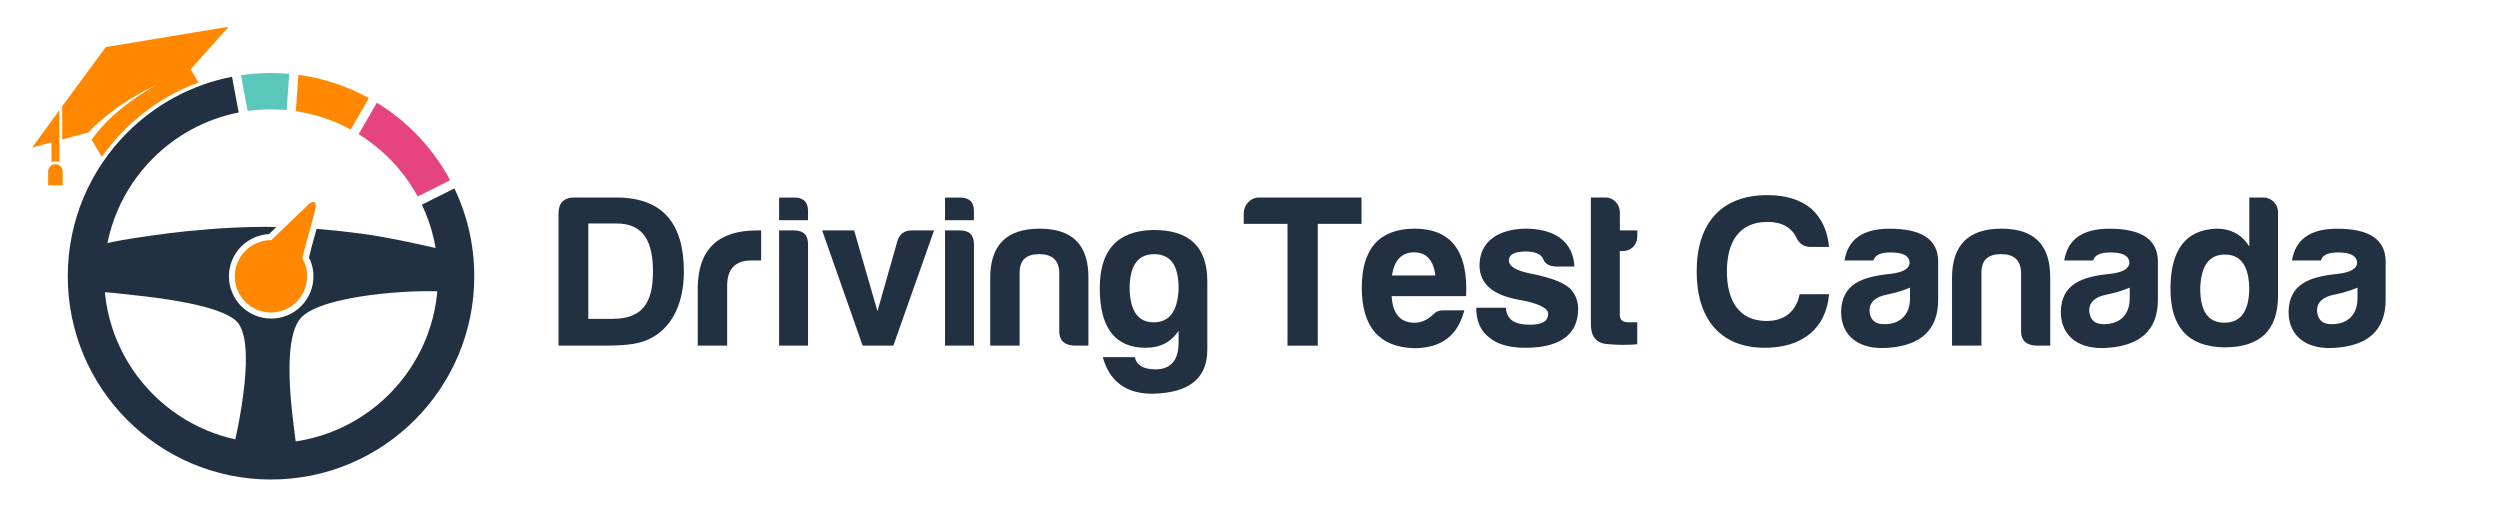
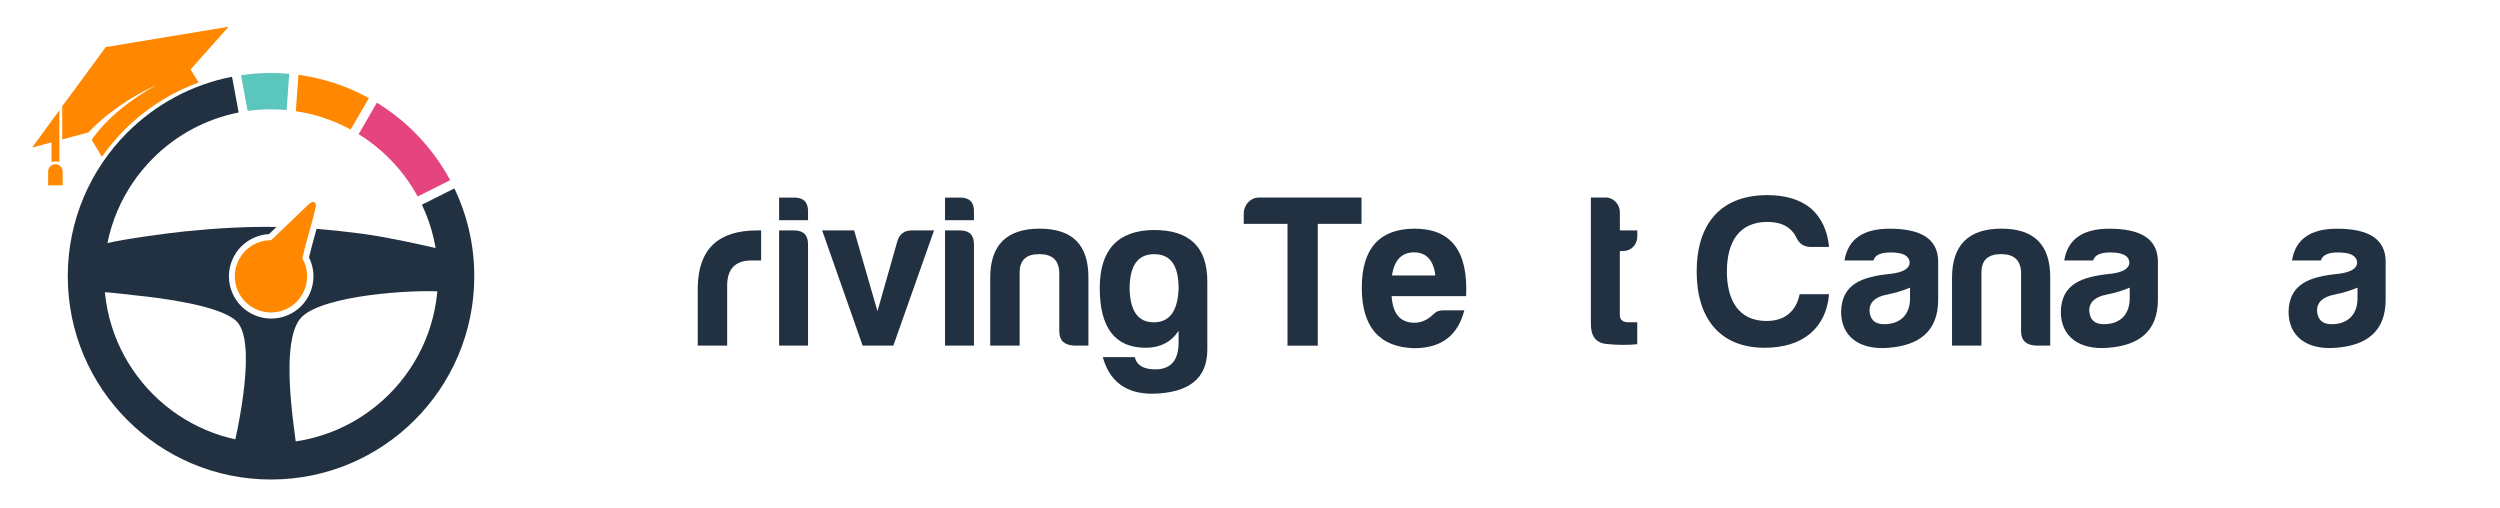
<svg xmlns="http://www.w3.org/2000/svg" version="1.1" id="Layer_1" x="0px" y="0px" viewBox="0 0 467.4 95" style="enable-background:new 0 0 467.4 95;" xml:space="preserve">
  <style type="text/css">
	.st0{fill:#213141;}
	.st1{fill:#E5447F;}
	.st2{fill:#FF8800;}
	.st3{fill:#5AC6BC;}
	.st4{fill-rule:evenodd;clip-rule:evenodd;fill:#FF8800;}
</style>
  <g>
    <g>
      <path class="st0" d="M18.42,54.59c2.11,0.02,4.76,0.41,6.83,0.62c5.02,0.51,15.51,1.86,18.79,4.68c4.17,3.57,0.5,20.26-0.89,26.05    c2.42,0.58,4.94,0.89,7.53,0.89c1.8,0,3.56-0.15,5.28-0.43c-0.4-1.42-0.87-5.28-1.03-6.59c-0.66-5.3-2.01-17.26,1.56-20.62    c4.25-4,20.39-5.09,26.45-4.67c0-2.78-0.36-5.47-1.02-8.05c-4.69-1.04-9.47-2.14-14.45-2.8c-2.93-0.39-5.66-0.68-8.28-0.89    c-0.17,0.62-0.33,1.21-0.48,1.74c-0.18,0.65-0.33,1.17-0.42,1.54l0,0l-0.33,1.31l-0.19,0.76c0.23,0.47,0.42,0.96,0.56,1.48    c0.18,0.66,0.27,1.34,0.27,2.05c0,1.06-0.21,2.08-0.6,3.02c-0.4,0.97-0.99,1.85-1.71,2.57c-0.72,0.72-1.6,1.31-2.57,1.71    c-0.94,0.39-1.96,0.6-3.02,0.6s-2.08-0.21-3.02-0.6c-0.97-0.4-1.85-0.99-2.57-1.71c-0.72-0.72-1.31-1.6-1.71-2.57    c-0.39-0.94-0.6-1.96-0.6-3.02c0-1.06,0.21-2.08,0.6-3.02c0.4-0.97,0.99-1.85,1.71-2.57c0.72-0.72,1.6-1.31,2.57-1.71    c0.81-0.34,1.69-0.54,2.6-0.59l1.4-1.34c-5.4-0.09-10.78,0.19-17.12,0.83c-3.26,0.33-11.5,1.44-14.82,2.26    c-0.84,2.88-1.29,5.92-1.29,9.06L18.42,54.59L18.42,54.59z M56.84,42.62c-0.66-0.04-1.31-0.08-1.97-0.11l-3.21,3.08l-0.06,0.06    l-0.06,0.06l-0.34,0.34l-0.48,0l-0.05,0v0c-0.77,0-1.49,0.15-2.15,0.42c-0.68,0.28-1.29,0.7-1.81,1.22    c-0.52,0.52-0.94,1.14-1.22,1.82c-0.27,0.66-0.42,1.38-0.42,2.15c0,0.77,0.15,1.49,0.42,2.15c0.28,0.68,0.7,1.29,1.22,1.82    c0.52,0.52,1.14,0.94,1.81,1.22c0.66,0.27,1.38,0.42,2.15,0.42s1.49-0.15,2.15-0.42c0.68-0.28,1.29-0.7,1.81-1.22    c0.52-0.52,0.94-1.14,1.22-1.82c0.27-0.66,0.42-1.38,0.42-2.15c0-0.51-0.07-0.99-0.19-1.45c-0.13-0.48-0.32-0.93-0.56-1.35    L55.41,48l0-0.01l0.3-1.18l0.33-1.31v0c0.04-0.15,0.22-0.79,0.44-1.58L56.84,42.62L56.84,42.62z" />
      <path class="st0" d="M84.95,35.23c2.39,4.97,3.72,10.54,3.72,16.42c0,10.49-4.25,19.99-11.13,26.87    c-6.88,6.88-16.38,11.13-26.87,11.13S30.68,85.4,23.8,78.52c-6.88-6.88-11.13-16.38-11.13-26.87c0-10.49,4.25-19.99,11.13-26.87    c5.24-5.24,12.01-8.96,19.58-10.43l1.24,6.68c-6.19,1.22-11.72,4.26-16.01,8.55c-5.65,5.65-9.14,13.45-9.14,22.07    c0,8.62,3.49,16.42,9.14,22.07c5.65,5.65,13.45,9.14,22.07,9.14s16.42-3.49,22.07-9.14c5.65-5.65,9.14-13.45,9.14-22.07    c0-4.79-1.08-9.33-3.01-13.38L84.95,35.23L84.95,35.23z" />
      <path class="st1" d="M70.46,19.2c2.58,1.58,4.96,3.45,7.08,5.58c2.62,2.62,4.86,5.62,6.63,8.91l-6.08,3.04    c-1.44-2.64-3.25-5.05-5.35-7.15c-1.71-1.71-3.62-3.22-5.68-4.5L70.46,19.2L70.46,19.2z" />
      <path class="st2" d="M55.79,13.99c4.72,0.64,9.17,2.14,13.18,4.35l-3.41,5.88c-3.13-1.7-6.59-2.89-10.25-3.43L55.79,13.99    L55.79,13.99z" />
      <path class="st3" d="M50.67,13.65c1.15,0,2.28,0.05,3.4,0.15l-0.48,6.78c-0.96-0.09-1.94-0.14-2.93-0.14    c-1.48,0-2.93,0.1-4.36,0.3l-1.24-6.69C46.9,13.79,48.77,13.65,50.67,13.65L50.67,13.65z" />
      <path class="st4" d="M59.06,38.32c0.11,0.45-1.64,6.42-1.91,7.46c-0.21,0.84-0.42,1.65-0.63,2.49l0,0.01    c0.57,0.99,0.9,2.15,0.9,3.38c0,1.86-0.76,3.55-1.98,4.78c-1.22,1.22-2.91,1.98-4.78,1.98s-3.55-0.76-4.78-1.98    c-1.22-1.22-1.98-2.91-1.98-4.78s0.76-3.55,1.98-4.78c1.22-1.22,2.91-1.98,4.78-1.98l0.05,0c0.04-0.04,0.09-0.09,0.14-0.14    l6.37-6.1C57.46,38.45,58.74,36.95,59.06,38.32L59.06,38.32z" />
      <path class="st2" d="M42.75,5L19.77,8.8c-2.54,3.47-5.08,6.92-7.62,10.38l0-0.02l-0.52,0.7l0,6.21l1.92-0.51l0,0l2.93-0.78    c3.13-3.26,7.56-6.53,12.8-8.91c-4.76,2.68-9.15,6.02-12.15,10.26l0.33,0.55l1.59,2.63c1.27-1.8,2.69-3.49,4.24-5.05    c3.88-3.88,8.59-6.92,13.85-8.84l-0.34-0.55l-1.17-1.89L42.75,5L42.75,5z M9.63,26.62l0,3.66c0.22-0.05,0.47-0.09,0.73-0.09    c0.27,0,0.52,0.03,0.74,0.09l0-4.04l0,0l0-5.62c-1.63,2.23-3.8,5.2-5.1,6.97C7.21,27.26,8.42,26.94,9.63,26.62L9.63,26.62z     M10.35,30.7L10.35,30.7c0.75,0,1.36,0.6,1.36,1.35l0.01,2.59L9,34.65L9,32.06C8.99,31.32,9.6,30.71,10.35,30.7L10.35,30.7z" />
    </g>
  </g>
  <g>
-     <path class="st0" d="M127.86,50.77c0,6.8-2.93,11.85-8.26,13.27c-1.38,0.37-3.34,0.57-5.86,0.57h-9.32V39.9   c0-1.91,0.94-2.93,2.85-2.97h7.98C124.03,36.93,127.86,41.94,127.86,50.77z M115.24,41.78h-5.25v17.83h4.52   c5.62,0,7.57-3.01,7.57-8.83C122.08,45.24,120.37,41.78,115.24,41.78z" />
    <path class="st0" d="M130.46,53.5c0.16-6.96,3.87-10.42,11.07-10.42h0.77v5.62h-1.83c-3.01,0-4.52,1.59-4.52,4.72v11.2h-5.5V53.5z" />
    <path class="st0" d="M148.46,36.93c1.79,0,2.65,0.9,2.61,2.65v1.59h-5.41v-4.23H148.46z M148.46,43.08c1.75,0,2.61,0.85,2.61,2.61   v18.93h-5.41V43.08H148.46z" />
    <path class="st0" d="M174.63,43.08l-7.61,21.54h-5.74l-7.57-21.54h5.98l4.36,15.1l3.75-13.19c0.41-1.26,1.3-1.91,2.65-1.91H174.63z   " />
    <path class="st0" d="M179.48,36.93c1.79,0,2.65,0.9,2.61,2.65v1.59h-5.41v-4.23H179.48z M179.48,43.08c1.75,0,2.61,0.85,2.61,2.61   v18.93h-5.41V43.08H179.48z" />
    <path class="st0" d="M200.73,64.61c-1.79-0.12-2.69-0.98-2.69-2.69V50.85c-0.12-2.24-1.34-3.34-3.75-3.34   c-2.4,0-3.62,1.1-3.66,3.34v13.76h-5.5V51.95c0-6.15,3.09-9.2,9.24-9.2c6.15,0,9.16,3.05,9.12,9.2v12.66H200.73z" />
    <path class="st0" d="M205.61,53.87c0-7.16,3.34-10.75,10.01-10.87c6.72-0.04,10.1,3.13,10.1,9.61v12.74c0,5.42-3.42,8.14-10.3,8.26   c-4.88,0-7.98-2.28-9.24-6.84h5.98c0.37,1.55,1.63,2.28,3.87,2.28c2.85,0,4.32-1.67,4.32-5.01c0,0,0,0.04,0-2.2   c-1.38,2.12-3.46,3.18-6.15,3.18C208.46,65.02,205.61,61.28,205.61,53.87z M220.35,54.03c0.04-4.36-1.47-6.51-4.56-6.51   c-3.09,0-4.6,2.16-4.6,6.51c0.12,4.15,1.59,6.23,4.52,6.23S220.18,58.18,220.35,54.03z" />
  </g>
  <g>
    <path class="st0" d="M235.38,36.93h19.17v4.93h-8.18v22.76h-5.66V41.86h-8.18V39.9C232.53,38.31,233.79,36.93,235.38,36.93z" />
    <path class="st0" d="M264.37,65.1c-6.51-0.2-9.77-3.99-9.77-11.32s3.3-10.99,9.85-11.03c6.84,0,10.06,4.19,9.65,12.62h-13.92   c0.2,3.3,1.63,4.97,4.27,4.97c1.26,0,2.44-0.53,3.5-1.55c0.49-0.53,1.1-0.77,1.83-0.77h3.99C272.59,62.58,269.66,65.1,264.37,65.1z    M260.25,51.5h8.1c-0.33-2.85-1.67-4.32-3.99-4.32C262.05,47.19,260.66,48.65,260.25,51.5z" />
-     <path class="st0" d="M286.02,60.71c2.28,0,3.42-0.65,3.42-2.04c0-1.1-1.87-2-5.58-2.65c-4.76-0.86-7.21-2.97-7.25-6.35   c0-4.64,3.66-6.84,8.59-6.92c2.77,0,4.97,0.61,6.6,1.83c1.59,1.26,2.44,3.01,2.56,5.25h-3.42c-1.26-0.04-2.08-0.49-2.4-1.34   c-0.37-0.94-1.47-1.47-3.26-1.47c-2.12,0-3.18,0.57-3.18,1.67s1.38,1.95,4.19,2.48c3.66,0.73,6.07,1.67,7.25,2.77   c1.02,1.06,1.51,2.36,1.51,3.83c0,5.29-4.15,7.25-9.85,7.25c-3.01,0-5.29-0.65-6.76-1.91c-1.63-1.22-2.44-3.09-2.44-5.58h5.54   C281.67,59.89,283.38,60.71,286.02,60.71z" />
    <path class="st0" d="M303.41,46.94h-0.57v11.93c0,0.9,0.53,1.38,1.59,1.38h1.67v4.11c-1.75,0.16-3.66,0.16-5.7-0.04   c-2.04-0.2-3.01-1.47-2.97-3.87V36.93h2.81c1.42,0,2.61,1.3,2.61,2.73v3.42h3.26v1.18C306.09,45.8,304.91,46.94,303.41,46.94z" />
  </g>
  <g>
    <path class="st0" d="M329.95,65.02c-8.51,0-12.74-5.62-12.74-14.25c0-8.92,4.48-14.29,13.23-14.29c3.38,0,6.11,0.81,8.18,2.52   c1.95,1.75,3.05,4.15,3.34,7.17h-3.42c-1.22,0-2.12-0.57-2.65-1.67c-0.94-2-2.77-3.01-5.46-3.01c-5.25,0-7.57,3.7-7.57,9.28   c0,5.42,2.24,9.24,7.41,9.24c3.54,0,5.58-1.95,6.19-5.01h5.5C341.43,61.4,336.95,65.02,329.95,65.02z" />
    <path class="st0" d="M350.26,48.7h-5.41c0.65-3.99,3.46-5.94,8.43-5.94c5.94,0,8.96,1.95,9.08,5.94v7.33c0,5.94-3.58,8.59-9.4,9   c-5.17,0.41-8.75-2-8.75-6.76c0.12-5.17,3.87-6.55,9.32-7.08c2.32-0.29,3.5-0.98,3.5-2.16c-0.12-1.22-1.26-1.83-3.5-1.83   C351.6,47.19,350.55,47.68,350.26,48.7z M357.1,55.78v-2c-1.26,0.53-2.73,0.98-4.32,1.3c-2.16,0.41-3.26,1.42-3.26,3.01   c0.12,1.71,1.02,2.52,2.73,2.52C355.27,60.62,357.1,58.83,357.1,55.78z" />
    <path class="st0" d="M380.55,64.61c-1.79-0.12-2.69-0.98-2.69-2.69V50.85c-0.12-2.24-1.34-3.34-3.75-3.34s-3.62,1.1-3.66,3.34   v13.76h-5.5V51.95c0-6.15,3.09-9.2,9.24-9.2c6.15,0,9.16,3.05,9.12,9.2v12.66H380.55z" />
    <path class="st0" d="M391.34,48.7h-5.41c0.65-3.99,3.46-5.94,8.43-5.94c5.94,0,8.96,1.95,9.08,5.94v7.33c0,5.94-3.58,8.59-9.4,9   c-5.17,0.41-8.75-2-8.75-6.76c0.12-5.17,3.87-6.55,9.32-7.08c2.32-0.29,3.5-0.98,3.5-2.16c-0.12-1.22-1.26-1.83-3.5-1.83   C392.68,47.19,391.62,47.68,391.34,48.7z M398.17,55.78v-2c-1.26,0.53-2.73,0.98-4.31,1.3c-2.16,0.41-3.26,1.42-3.26,3.01   c0.12,1.71,1.02,2.52,2.73,2.52C396.34,60.62,398.17,58.83,398.17,55.78z" />
-     <path class="st0" d="M425.9,39.66v15.63c0,6.47-3.38,9.69-10.1,9.65c-6.68-0.12-10.01-3.75-10.01-10.91   c0-7.33,2.85-11.07,8.59-11.28c2.69,0,4.76,1.1,6.15,3.34v-9.16h2.69C424.68,36.93,425.9,38.19,425.9,39.66z M411.36,53.78   c-0.04,4.36,1.42,6.55,4.52,6.55s4.64-2.2,4.64-6.55c-0.12-4.15-1.63-6.19-4.56-6.19C413.03,47.6,411.53,49.63,411.36,53.78z" />
    <path class="st0" d="M433.92,48.7h-5.41c0.65-3.99,3.46-5.94,8.43-5.94c5.94,0,8.96,1.95,9.08,5.94v7.33c0,5.94-3.58,8.59-9.4,9   c-5.17,0.41-8.75-2-8.75-6.76c0.12-5.17,3.87-6.55,9.32-7.08c2.32-0.29,3.5-0.98,3.5-2.16c-0.12-1.22-1.26-1.83-3.5-1.83   C435.26,47.19,434.2,47.68,433.92,48.7z M440.76,55.78v-2c-1.26,0.53-2.73,0.98-4.31,1.3c-2.16,0.41-3.26,1.42-3.26,3.01   c0.12,1.71,1.02,2.52,2.73,2.52C438.92,60.62,440.76,58.83,440.76,55.78z" />
  </g>
</svg>